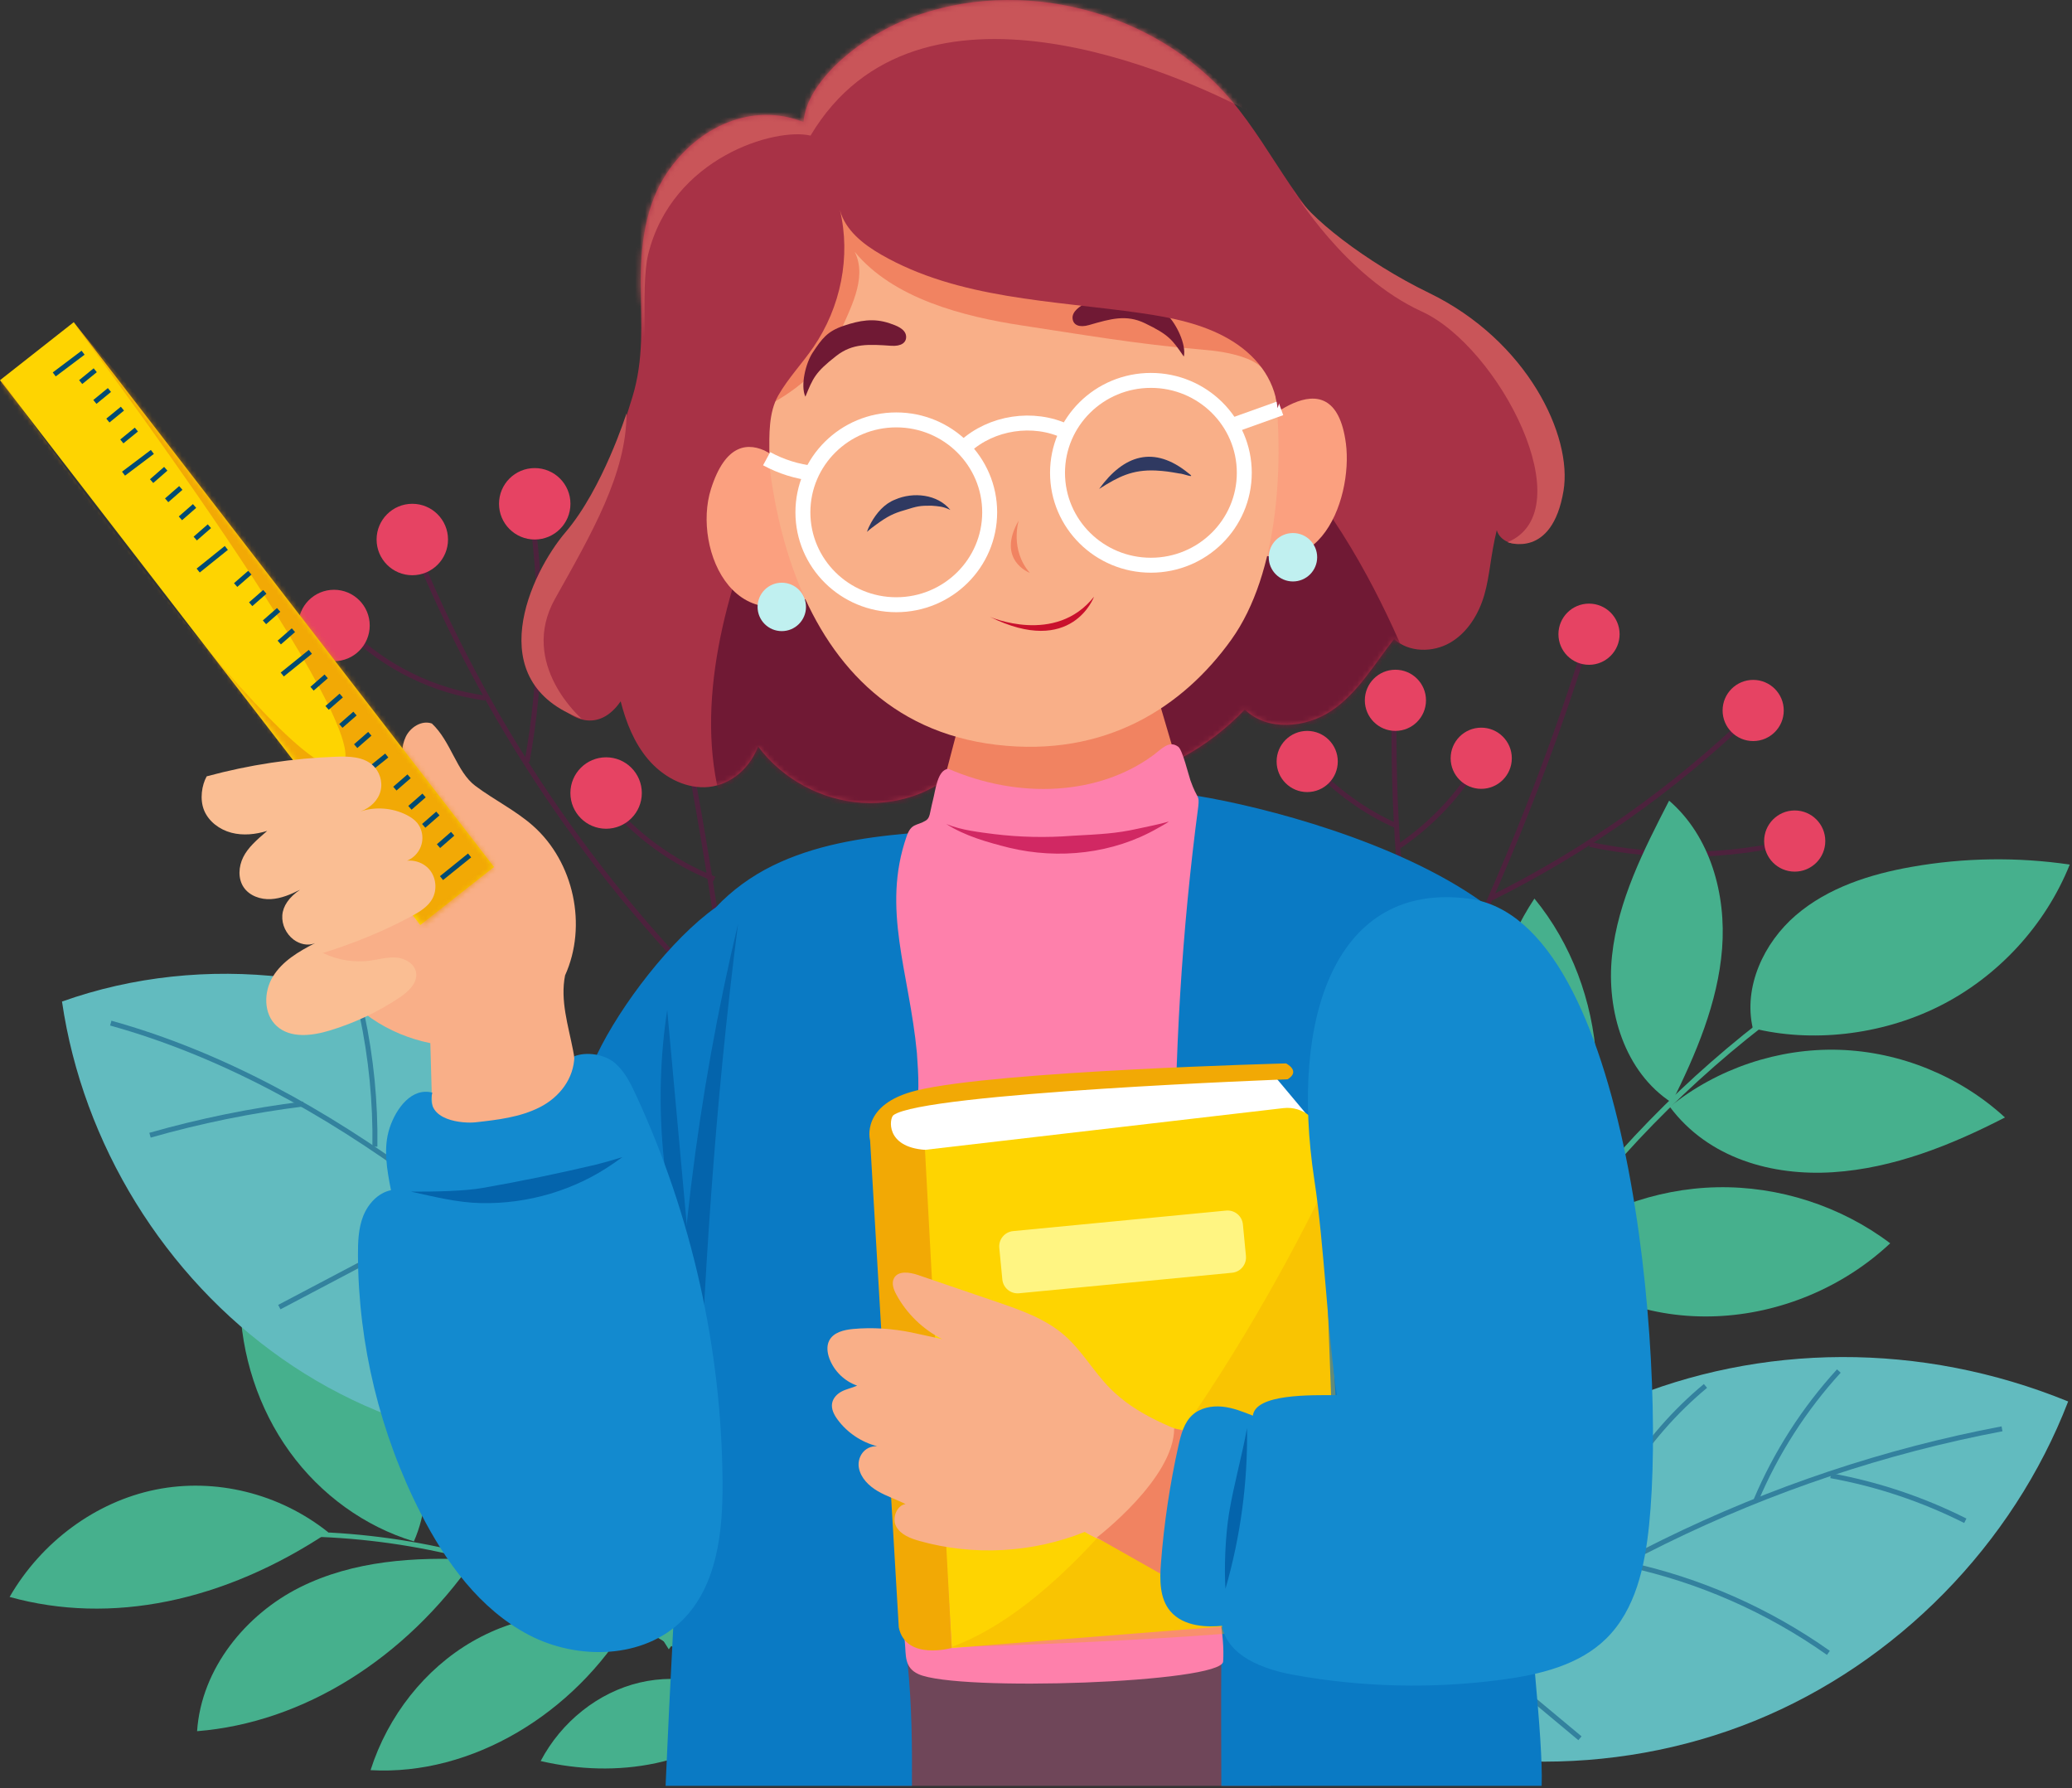
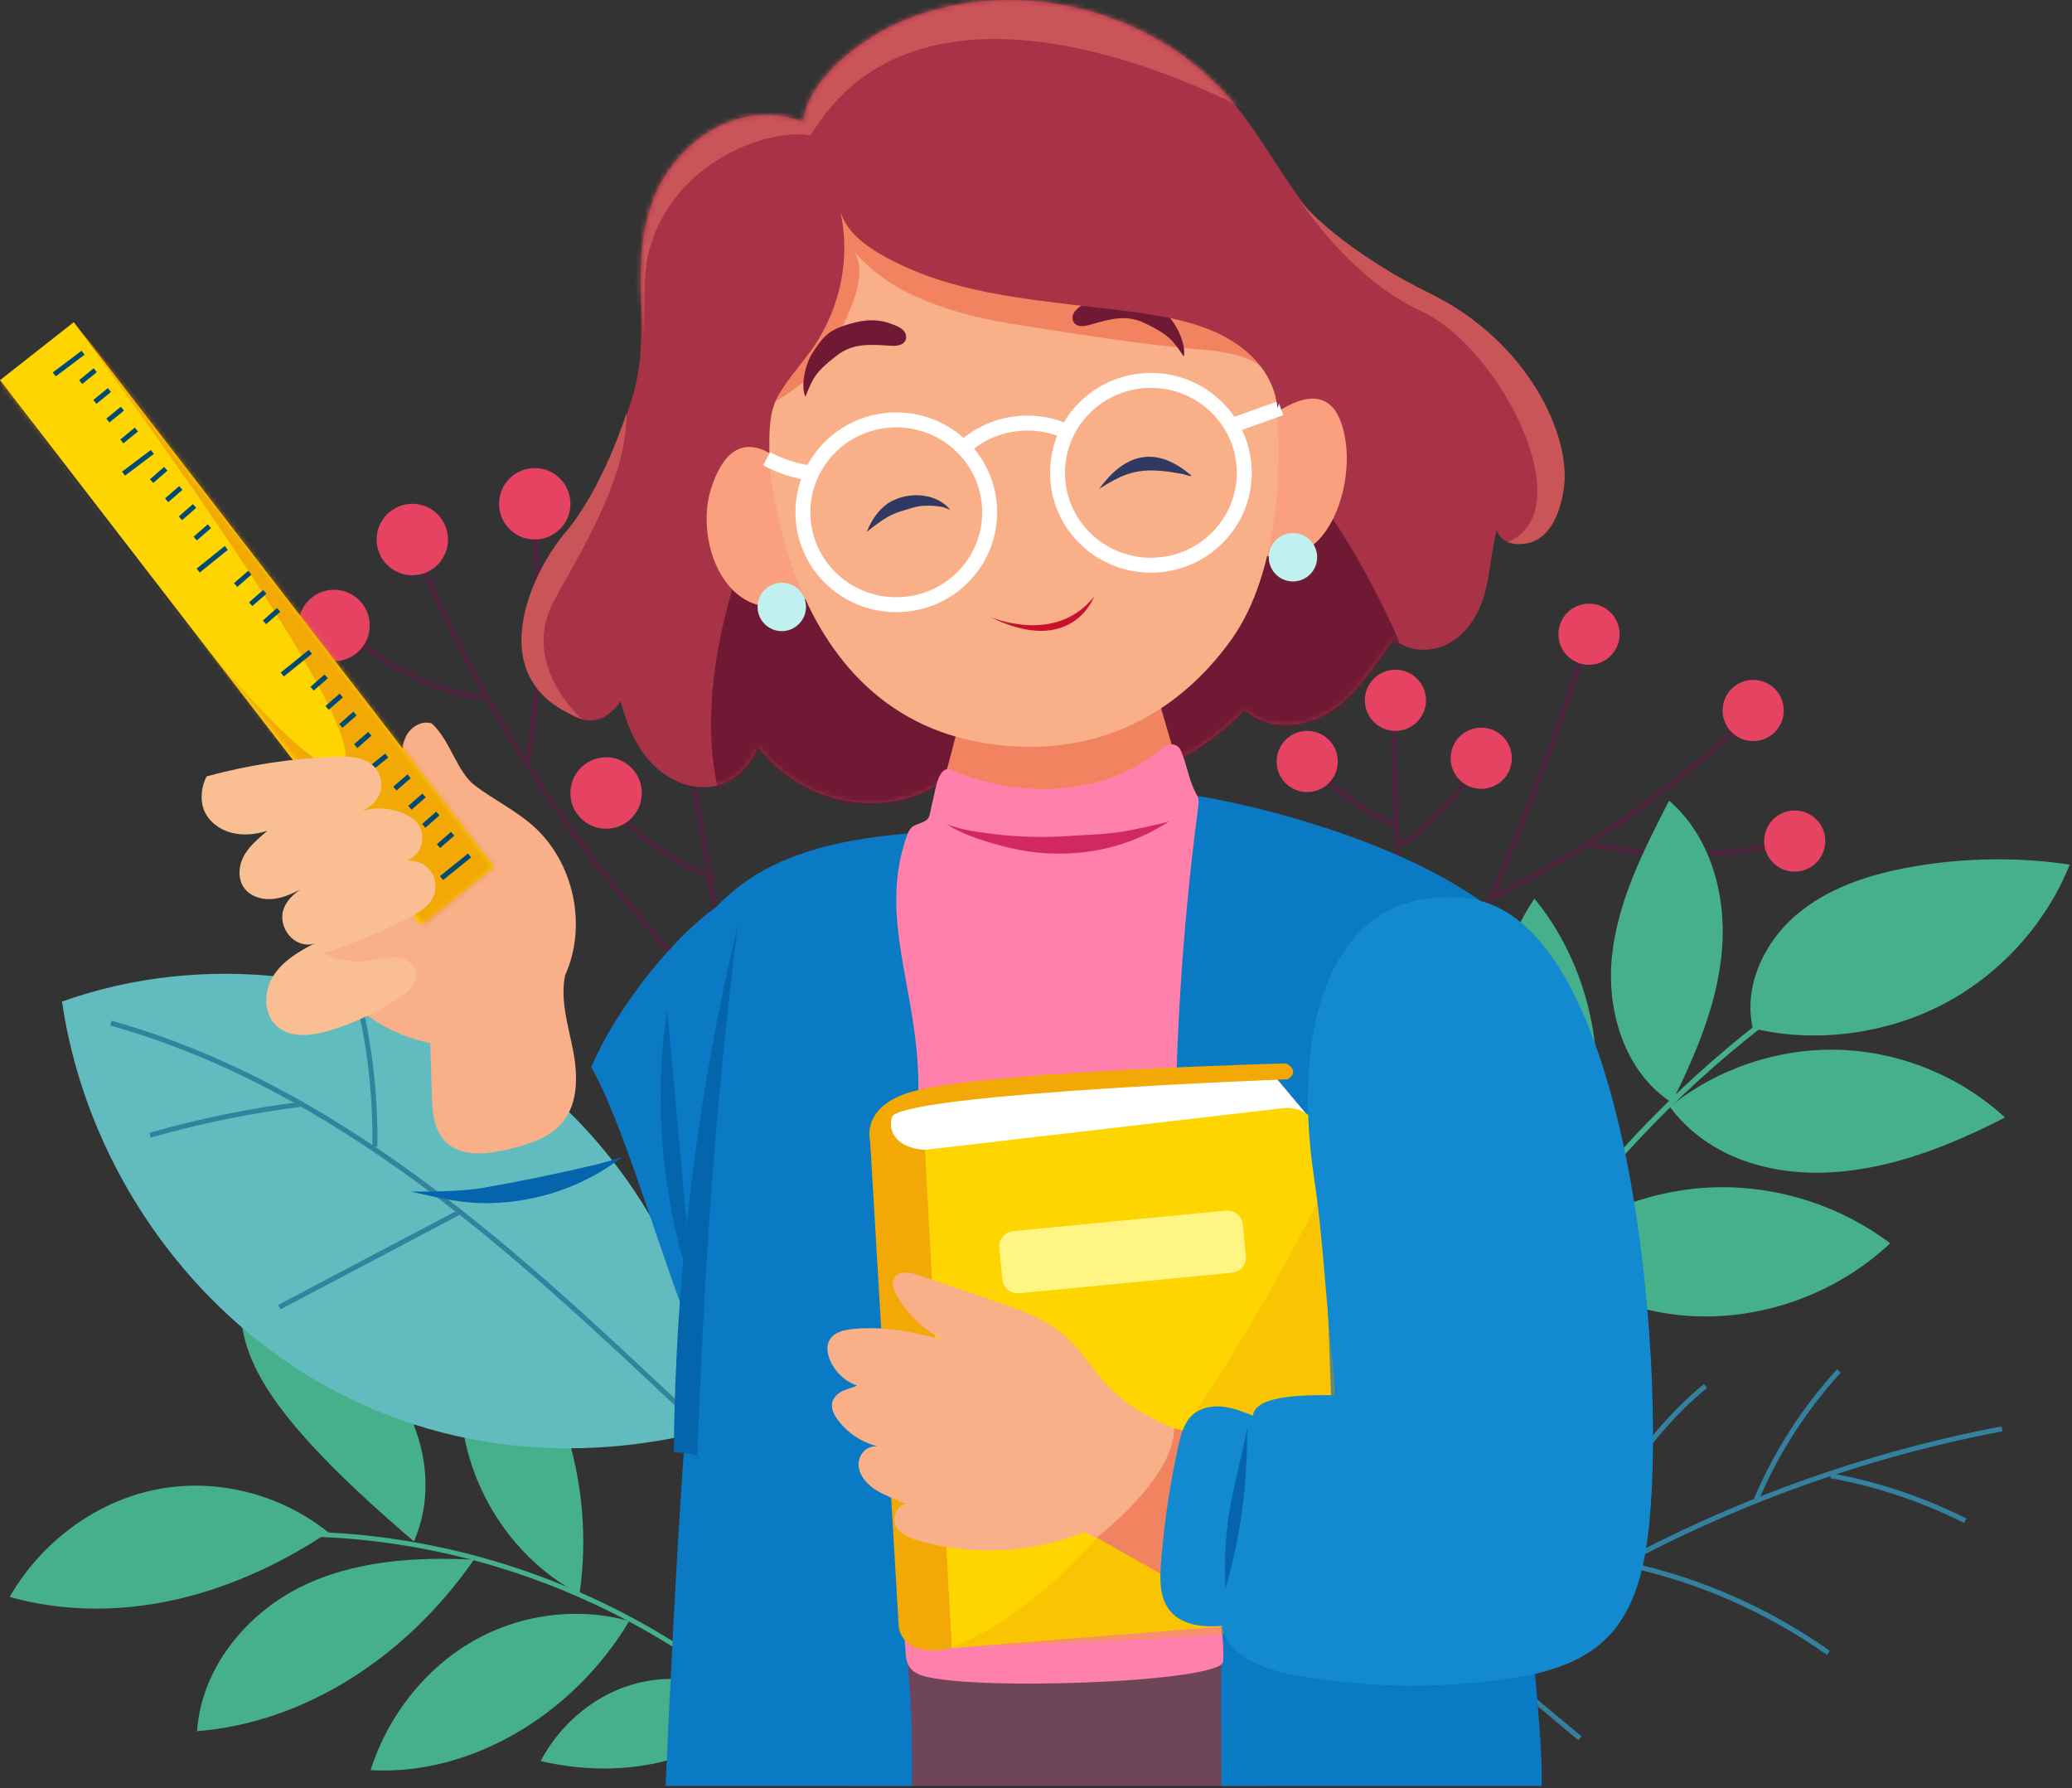
<svg xmlns="http://www.w3.org/2000/svg" width="416" height="359" viewBox="0 0 416 359" fill="none">
  <rect x="0" y="0" width="416" height="359" fill="#333333" stroke="none" />
  <path d="M319.029 127.312C310.679 154.282 300.009 180.532 287.199 205.682" stroke="#4D223D" stroke-miterlimit="10" />
  <path d="M299.439 180.282C318.419 170.822 335.949 158.462 351.239 143.772" stroke="#4D223D" stroke-miterlimit="10" />
  <path d="M319.199 169.512C332.729 172.382 346.899 172.142 360.329 168.832" stroke="#4D223D" stroke-miterlimit="10" />
  <path d="M319.03 133.452C322.421 133.452 325.17 130.703 325.17 127.312C325.17 123.921 322.421 121.172 319.03 121.172C315.639 121.172 312.89 123.921 312.89 127.312C312.89 130.703 315.639 133.452 319.03 133.452Z" fill="#E64363" />
  <path d="M351.99 148.762C355.381 148.762 358.13 146.013 358.13 142.622C358.13 139.231 355.381 136.482 351.99 136.482C348.599 136.482 345.85 139.231 345.85 142.622C345.85 146.013 348.599 148.762 351.99 148.762Z" fill="#E64363" />
  <path d="M360.329 174.972C363.72 174.972 366.469 172.223 366.469 168.832C366.469 165.441 363.72 162.692 360.329 162.692C356.938 162.692 354.189 165.441 354.189 168.832C354.189 172.223 356.938 174.972 360.329 174.972Z" fill="#E64363" />
  <path d="M279.949 140.592C279.499 161.862 281.119 183.182 284.769 204.142" stroke="#4D223D" stroke-miterlimit="10" />
  <path d="M296.949 152.822C292.959 159.572 287.459 165.422 280.979 169.812" stroke="#4D223D" stroke-miterlimit="10" />
  <path d="M280.38 165.782C274.16 163.062 268.34 158.882 263.3 153.512" stroke="#4D223D" stroke-miterlimit="10" />
  <path d="M297.39 158.352C300.781 158.352 303.53 155.603 303.53 152.212C303.53 148.821 300.781 146.072 297.39 146.072C293.999 146.072 291.25 148.821 291.25 152.212C291.25 155.603 293.999 158.352 297.39 158.352Z" fill="#E64363" />
  <path d="M280.16 146.722C283.551 146.722 286.3 143.973 286.3 140.582C286.3 137.191 283.551 134.442 280.16 134.442C276.768 134.442 274.02 137.191 274.02 140.582C274.02 143.973 276.768 146.722 280.16 146.722Z" fill="#E64363" />
  <path d="M262.45 159.002C265.841 159.002 268.59 156.253 268.59 152.862C268.59 149.471 265.841 146.722 262.45 146.722C259.059 146.722 256.31 149.471 256.31 152.862C256.31 156.253 259.059 159.002 262.45 159.002Z" fill="#E64363" />
  <path d="M84.08 111.842C99 147.672 121.65 180.252 150.03 206.732" stroke="#4D223D" stroke-miterlimit="10" />
  <path d="M132.4 123.352C138.22 149.472 142.87 175.862 146.31 202.402" stroke="#4D223D" stroke-miterlimit="10" />
  <path d="M121.65 160.462C127.38 167.532 134.96 173.092 143.43 176.442" stroke="#4D223D" stroke-miterlimit="10" />
  <path d="M106.77 103.572C109.08 119.912 108.77 136.622 105.83 152.862" stroke="#4D223D" stroke-miterlimit="10" />
  <path d="M97.41 140.122C87.11 138.762 77.3 133.952 69.92 126.632" stroke="#4D223D" stroke-miterlimit="10" />
  <path d="M82.779 115.472C86.739 115.472 89.949 112.262 89.949 108.302C89.949 104.342 86.739 101.132 82.779 101.132C78.82 101.132 75.609 104.342 75.609 108.302C75.609 112.262 78.82 115.472 82.779 115.472Z" fill="#E64363" />
  <path d="M107.359 108.302C111.319 108.302 114.529 105.092 114.529 101.132C114.529 97.172 111.319 93.962 107.359 93.962C103.4 93.962 100.189 97.172 100.189 101.132C100.189 105.092 103.4 108.302 107.359 108.302Z" fill="#E64363" />
  <path d="M67.06 132.732C71.019 132.732 74.23 129.522 74.23 125.562C74.23 121.602 71.019 118.392 67.06 118.392C63.1 118.392 59.89 121.602 59.89 125.562C59.89 129.522 63.1 132.732 67.06 132.732Z" fill="#E64363" />
  <path d="M121.69 166.362C125.649 166.362 128.86 163.152 128.86 159.192C128.86 155.232 125.649 152.022 121.69 152.022C117.73 152.022 114.52 155.232 114.52 159.192C114.52 163.152 117.73 166.362 121.69 166.362Z" fill="#E64363" />
  <path d="M286.05 296.432L285.04 296.032C301.75 253.642 332.23 217.012 370.88 192.872L371.46 193.792C333.01 217.812 302.68 254.262 286.05 296.432Z" fill="#46B08D" />
  <path d="M351.91 206.402C349.99 198.112 354.11 189.262 360.56 183.722C367.02 178.182 375.45 175.482 383.83 174.012C394.29 172.162 405.04 172.012 415.55 173.552C410.63 185.802 401.09 196.132 389.28 202.022C377.47 207.912 363.48 209.302 351.91 206.402Z" fill="#46B08D" />
  <path d="M335.25 222.182C344.75 214.492 357.07 210.352 369.29 210.742C381.51 211.132 393.54 216.042 402.54 224.322C391.73 229.892 380.16 234.522 368.02 235.312C355.88 236.092 343.03 232.592 335.25 222.182Z" fill="#46B08D" />
  <path d="M310.41 251.012C320.01 243.132 332.29 238.592 344.71 238.332C357.13 238.072 369.59 242.102 379.5 249.582C370.11 258.392 357.5 263.682 344.64 264.222C331.78 264.762 318.77 260.542 310.41 251.012Z" fill="#46B08D" />
  <path d="M335.64 221.342C340.5 211.572 344.9 201.302 345.75 190.422C346.6 179.542 343.38 167.842 335.11 160.722C330.02 170.612 324.83 180.792 323.65 191.852C322.47 202.902 326.17 215.202 335.64 221.342Z" fill="#46B08D" />
  <path d="M312.46 246.332C324.85 226.342 323 198.552 308.07 180.382C295.78 198.862 295.21 224.462 312.46 246.332Z" fill="#46B08D" />
-   <path d="M263.55 343.322C275.28 315.702 298.08 292.962 325.73 281.312C353.38 269.662 385.58 269.232 415.23 281.332C404.15 310.082 380.8 333.872 352.25 345.462C323.71 357.052 290.38 356.292 263.55 343.322Z" fill="#62BBBF" />
  <path d="M401.95 286.822C354.97 295.712 310.51 317.522 274.74 349.232" stroke="#33819E" stroke-miterlimit="10" />
  <path d="M369.19 275.222C362.22 282.842 356.57 291.662 352.55 301.172" stroke="#33819E" stroke-miterlimit="10" />
  <path d="M342.41 278.212C330.07 288.462 321.09 302.692 317.16 318.242" stroke="#33819E" stroke-miterlimit="10" />
  <path d="M394.581 305.282C386.071 300.992 376.941 297.932 367.561 296.232" stroke="#33819E" stroke-miterlimit="10" />
  <path d="M367.091 331.802C355.011 323.252 341.191 317.162 326.721 314.042" stroke="#33819E" stroke-miterlimit="10" />
  <path d="M317.211 348.942C310.331 343.202 303.451 337.462 296.561 331.722" stroke="#33819E" stroke-miterlimit="10" />
  <path d="M153.99 344.732C121.22 315.772 76.61 302.992 34.65 310.552L34.5 309.592C76.72 301.992 121.61 314.842 154.58 343.982L153.99 344.732Z" fill="#46B08D" />
  <path d="M65.91 307.602C56.14 299.792 43.24 296.602 31.24 299.032C19.24 301.462 8.33 309.482 1.93 320.572C22.28 326.232 44.94 321.552 65.91 307.602Z" fill="#46B08D" />
-   <path d="M83.1 309.422C73.27 306.462 64.37 300.052 58.14 291.412C51.9 282.782 48.36 271.972 48.18 261.072C59.42 261.422 70.43 267.152 77.59 276.412C84.76 285.662 87.97 298.272 83.1 309.422Z" fill="#46B08D" />
+   <path d="M83.1 309.422C51.9 282.782 48.36 271.972 48.18 261.072C59.42 261.422 70.43 267.152 77.59 276.412C84.76 285.662 87.97 298.272 83.1 309.422Z" fill="#46B08D" />
  <path d="M95.159 313.082C83.269 312.502 70.979 313.262 60.209 318.642C49.439 324.032 40.429 334.862 39.569 347.522C60.989 345.802 81.389 332.902 95.159 313.082Z" fill="#46B08D" />
  <path d="M116.35 319.982C106.34 314.772 98.39 305.242 94.69 294.032C90.99 282.822 91.6 270.082 96.34 259.332C111.81 273.802 119.68 296.962 116.35 319.982Z" fill="#46B08D" />
  <path d="M126.329 325.402C115.849 322.522 104.379 324.012 94.859 329.502C85.339 334.992 77.879 344.412 74.399 355.342C94.799 356.512 115.329 343.922 126.329 325.402Z" fill="#46B08D" />
  <path d="M152.66 343.092C145.76 337.792 136.72 335.802 128.42 337.762C120.12 339.722 112.71 345.602 108.55 353.512C123.81 357.062 140.25 354.572 152.66 343.092Z" fill="#46B08D" />
-   <path d="M134.27 331.082C123.01 313.952 121.41 290.142 130.26 271.472C135.94 279.952 140.16 289.672 141.69 299.972C143.22 310.262 141.95 321.152 134.27 331.082Z" fill="#46B08D" />
  <path d="M144.049 286.612C141.759 256.462 124.759 227.772 99.409 211.282C74.059 194.792 40.929 190.902 12.449 201.052C16.619 229.642 33.029 256.232 56.699 272.792C80.369 289.352 110.979 295.632 144.049 286.612Z" fill="#62BBBF" />
  <path d="M137.129 282.982C120.119 266.982 103.059 250.942 84.249 237.112C65.439 223.282 44.729 211.642 22.239 205.382" stroke="#33829E" stroke-miterlimit="10" />
  <path d="M30.119 227.882C40.199 225.012 50.509 222.912 60.909 221.612" stroke="#33829E" stroke-miterlimit="10" />
  <path d="M56.079 262.392C68.059 256.082 80.029 249.762 92.009 243.452" stroke="#33829E" stroke-miterlimit="10" />
  <path d="M72.659 203.612C74.519 212.332 75.399 221.262 75.269 230.182" stroke="#33829E" stroke-miterlimit="10" />
  <path d="M183.09 358.492H245.21H255.08V335.072V327.152V325.752V320.292H244.14H233.4H208.22H190.52H190.45H181.09H180.07H170.62V358.492H183.09Z" fill="#6F4659" />
  <path d="M161.33 24.502C150.98 20.402 140.08 25.462 133.9 34.712C129.55 41.212 128.56 49.392 128.65 57.212C128.74 65.032 129.26 72.152 126.99 79.632C117.28 111.682 111.25 102.512 108.75 125.312C108.24 130.462 108.6 135.962 111.44 140.282C114.28 144.602 120.2 147.192 124.61 140.782C125.69 144.992 127.33 149.162 130.16 152.472C132.99 155.782 137.15 158.142 141.5 158.032C145.85 157.922 150.2 154.972 152.21 149.862C157.09 156.392 164.91 160.632 173.04 161.152C181.17 161.672 189.47 158.462 193.78 152.432C202.76 157.092 213.28 158.722 223.24 156.982C233.2 155.242 242.55 150.152 249.92 142.432C254.45 146.862 262.23 146.162 267.46 142.582C272.69 139.002 275.96 133.272 279.89 128.282C282.86 131.002 287.67 131.032 291.15 129.012C294.63 126.992 296.89 123.292 298.01 119.422C299.13 115.552 299.26 111.482 300.51 106.432C301.14 108.642 303.96 109.702 306.13 108.942C308.3 108.182 309.76 106.062 310.34 103.842C310.92 101.622 310.77 99.282 309.77 96.822C304.52 64.302 282.84 58.542 273 52.112C261.44 44.562 256.08 30.612 247.16 20.072C231.86 2.022 204.75 -4.898 182.68 3.622C172.04 7.732 161.88 16.592 161.33 24.502Z" fill="#A83246" />
  <mask id="mask0_157_1311" style="mask-type:luminance" maskUnits="userSpaceOnUse" x="108" y="0" width="203" height="162">
    <path d="M161.33 24.502C150.98 20.402 140.08 25.462 133.9 34.712C129.55 41.212 128.56 49.392 128.65 57.212C128.74 65.032 132.69 74.522 129.55 81.682C120.85 101.502 109.58 104.132 108.75 125.322C108.24 130.472 108.6 135.972 111.44 140.292C114.28 144.612 120.2 147.202 124.61 140.792C125.69 145.002 127.33 149.172 130.16 152.482C132.99 155.792 137.15 158.152 141.5 158.042C145.85 157.932 150.2 154.982 152.21 149.872C157.09 156.402 164.91 160.642 173.04 161.162C181.17 161.682 189.47 158.472 193.78 152.442C202.76 157.102 213.28 158.732 223.24 156.992C233.2 155.252 242.55 150.162 249.92 142.442C254.45 146.872 262.23 146.172 267.46 142.592C272.69 139.012 275.96 133.282 279.89 128.292C282.86 131.012 287.67 131.042 291.15 129.022C294.63 127.002 296.89 123.302 298.01 119.432C299.13 115.562 299.26 111.492 300.51 106.442C301.14 108.652 303.96 109.712 306.13 108.952C308.3 108.192 309.76 106.072 310.34 103.852C310.92 101.632 310.77 99.292 309.77 96.832C307.38 84.452 304.34 70.972 294.39 63.242C288.03 58.302 279.74 56.522 273 52.122C261.44 44.572 256.08 30.622 247.16 20.082C231.86 2.032 204.75 -4.888 182.68 3.632C172.04 7.732 161.88 16.592 161.33 24.502Z" fill="white" />
  </mask>
  <g mask="url(#mask0_157_1311)">
    <path d="M171.37 67.392C171.37 67.392 133.6 121.672 144.86 161.222C144.86 161.222 240.69 183.272 262.81 166.112C284.93 148.952 287.81 146.932 287.81 146.932C287.81 146.932 273.75 99.472 245.1 80.602C216.69 61.902 171.37 67.392 171.37 67.392Z" fill="#701934" />
    <path d="M128.51 81.062C130.41 74.302 128.46 57.862 130.14 51.052C134.94 31.562 155.69 25.552 162.73 27.222C184.21 -8.748 236.8 14.912 251.11 22.522C241.09 11.432 219.67 -3.908 204.73 -4.048C189.79 -4.188 174.9 2.192 164.69 13.092C162.78 15.132 160.97 17.362 158.52 18.692C154.95 20.622 150.65 20.332 146.68 21.152C138.42 22.862 131.81 29.512 128.32 37.182C124.83 44.852 124.02 53.472 123.95 61.912C123.85 70.342 124.44 78.812 128.51 81.062Z" fill="#C95559" />
  </g>
  <path d="M259.641 38.172C259.641 38.172 269.911 55.422 285.451 62.532C300.991 69.642 317.921 102.452 302.691 108.842C302.691 108.842 311.611 112.282 313.911 98.522C315.751 87.542 306.691 68.382 286.871 58.782C274.331 52.702 262.231 43.282 259.641 38.172Z" fill="#C95559" />
  <path d="M125.79 82.952C125.79 82.952 121.05 98.042 113.54 106.842C106.53 115.062 96.29 136.862 116.79 144.292C116.79 144.292 104.07 133.312 111.44 120.192C118.8 107.062 125.79 95.062 125.79 82.952Z" fill="#C95559" />
  <path d="M193.56 141.342L186.5 168.262C186.5 168.262 207.56 198.282 239.51 163.932L230.97 134.942C230.97 134.952 204.35 144.312 193.56 141.342Z" fill="#F18361" />
  <path d="M161.17 97.152C161.17 97.152 148.59 79.782 142.75 98.142C138.87 110.342 147.95 131.332 167.09 117.032C167.09 117.032 163.13 115.252 161.6 106.582C160.3 99.212 161.17 97.152 161.17 97.152Z" fill="#FBA07F" />
  <path d="M156.961 126.692C159.645 126.692 161.821 124.516 161.821 121.832C161.821 119.148 159.645 116.972 156.961 116.972C154.276 116.972 152.101 119.148 152.101 121.832C152.101 124.516 154.276 126.692 156.961 126.692Z" fill="#C0F0F0" />
  <path d="M251.03 87.172C251.03 87.172 267.72 69.912 270.22 89.022C271.7 100.352 264.25 121.352 245.11 107.052C245.11 107.052 249.07 105.272 250.6 96.602C251.9 89.232 251.03 87.172 251.03 87.172Z" fill="#FBA07F" />
  <path d="M259.59 116.722C262.275 116.722 264.45 114.546 264.45 111.862C264.45 109.178 262.275 107.002 259.59 107.002C256.906 107.002 254.73 109.178 254.73 111.862C254.73 114.546 256.906 116.722 259.59 116.722Z" fill="#C0F0F0" />
  <path d="M154.47 65.862C151.03 91.732 156.64 144.382 200.06 149.512C222.08 152.112 237.61 141.822 247.22 128.402C256.83 114.982 257.91 92.472 255.78 76.112C254.81 68.682 255.83 69.952 251.67 63.722C246.04 55.292 237.06 49.752 228.13 44.942C218.7 39.862 208.87 35.252 198.36 33.192C187.85 31.132 176.52 31.802 167.07 36.842C157.62 41.882 156.46 50.882 154.47 65.862Z" fill="#F9AF88" />
  <path d="M152.74 82.122C159.22 79.002 165.74 73.932 168.43 67.262C170.39 62.402 174.32 55.992 171.6 50.552C179.32 59.912 193.3 63.532 205.3 65.352C217.3 67.172 228.62 69.122 240.71 70.122C244.04 70.392 247.41 70.802 250.51 72.052C253.61 73.302 255.11 75.502 256.5 78.542C257.66 73.562 256.4 68.272 252.47 65.012C248.54 61.752 243.48 60.182 238.48 59.112C228.04 56.872 217.3 56.462 206.76 54.772C196.23 53.092 185.56 49.932 177.38 43.072C175.86 41.792 174.42 40.382 172.67 39.452C170.92 38.522 168.74 38.122 166.95 38.972C164.47 40.162 163.59 43.202 163.17 45.912C162.17 52.372 162.25 58.972 160.98 65.382C159.72 71.802 154.79 77.512 152.74 82.122Z" fill="#F18361" />
  <path d="M238.58 94.972C231.67 89.352 225.62 91.302 220.68 98.142C224.55 95.692 227.32 94.252 232.03 94.452C234 94.562 234.79 94.702 236.74 95.042C237.56 95.042 240.35 96.252 238.58 94.972Z" fill="#2F3961" />
  <path d="M179.729 100.282C177.559 101.112 175.979 102.982 174.869 104.962C174.549 105.542 174.269 106.142 174.069 106.772C174.679 106.202 175.349 105.712 176.029 105.222C178.149 103.682 179.379 103.042 181.649 102.402C184.219 101.602 184.619 101.502 186.999 101.512C188.389 101.622 189.339 101.642 190.809 102.372C188.239 99.192 183.339 98.702 179.729 100.282Z" fill="#2F3961" />
  <path d="M178.92 69.412C174.4 69.102 171.18 68.892 167.92 71.432C163.65 74.762 163.24 75.872 161.7 79.632C160.66 77.372 161.78 72.872 163.15 70.802C165.04 67.952 166.1 66.522 169.34 65.412C172.58 64.312 175.41 63.802 178.65 64.912C179.88 65.332 181.78 65.982 181.92 67.472C182.03 68.772 180.95 69.552 178.92 69.412Z" fill="#701934" />
  <path d="M218.679 65.242C223.029 63.982 226.129 63.092 229.859 64.882C234.739 67.232 235.369 68.222 237.679 71.582C238.209 69.152 236.169 64.992 234.389 63.262C231.939 60.872 230.599 59.702 227.199 59.312C223.799 58.922 220.919 59.032 217.999 60.792C216.879 61.472 215.159 62.502 215.349 63.992C215.509 65.282 216.729 65.812 218.679 65.242Z" fill="#701934" />
-   <path d="M204.529 104.482C204.529 104.482 202.689 110.322 206.769 115.002C206.769 115.002 199.949 112.482 204.529 104.482Z" fill="#F18361" />
  <path d="M198.739 123.822C198.739 123.822 211.909 129.582 219.649 119.782C219.649 119.792 215.229 131.992 198.739 123.822Z" fill="#C9102C" />
  <path d="M179.95 121.392C190.306 121.392 198.7 113.087 198.7 102.842C198.7 92.597 190.306 84.292 179.95 84.292C169.595 84.292 161.2 92.597 161.2 102.842C161.2 113.087 169.595 121.392 179.95 121.392Z" stroke="white" stroke-width="3" stroke-miterlimit="10" />
  <path d="M231.07 113.462C241.426 113.462 249.82 105.157 249.82 94.912C249.82 84.667 241.426 76.362 231.07 76.362C220.715 76.362 212.32 84.667 212.32 94.912C212.32 105.157 220.715 113.462 231.07 113.462Z" stroke="white" stroke-width="3" stroke-miterlimit="10" />
  <path d="M193.7 89.702C199.05 84.772 207.47 83.492 214.05 86.622" stroke="white" stroke-width="3" stroke-miterlimit="10" />
  <path d="M247.93 85.222C251 84.122 254.06 83.032 257.13 81.932" stroke="white" stroke-width="3" stroke-miterlimit="10" />
  <path d="M163.38 95.042C160.07 94.682 156.84 93.672 153.92 92.082" stroke="white" stroke-width="3" stroke-miterlimit="10" />
  <path d="M154.461 91.012C154.461 87.452 154.271 82.852 156.261 79.372C158.251 75.892 161.071 72.962 163.331 69.652C168.791 61.682 170.871 51.472 168.631 42.152C169.691 46.182 173.271 49.012 176.881 51.092C192.461 60.072 211.331 60.292 229.131 62.862C235.201 63.742 241.351 64.962 246.661 68.022C251.971 71.082 255.851 75.832 256.501 81.932C262.281 66.552 250.681 50.552 237.201 42.562C228.931 37.662 219.261 35.832 209.951 33.422C200.921 31.092 191.971 28.122 182.681 27.372C173.391 26.622 163.441 28.352 156.351 34.412C151.701 38.382 148.601 43.962 146.891 49.832C145.181 55.702 144.781 61.882 144.901 67.992C144.981 72.132 145.301 76.322 146.601 80.242C147.931 84.192 150.051 88.002 154.461 91.012Z" fill="#A83246" />
  <path d="M183.09 358.492C183.14 350.602 183.09 342.632 182.23 333.912C182.22 333.902 182.22 333.902 182.23 333.892C182.19 333.382 182.14 332.862 182.08 332.352C200.75 337.132 220.57 335.292 238.11 328.532L238.12 328.522C239.56 327.972 240.96 327.382 242.37 326.762L242.4 326.752C242.61 326.662 242.82 326.572 243.02 326.482C243.03 326.472 243.03 326.472 243.04 326.482C243.05 326.472 243.05 326.472 243.06 326.482C243.74 326.172 244.38 325.862 245.05 325.542H245.06C245.14 325.502 245.22 325.462 245.3 325.422C245.29 325.732 245.29 326.052 245.29 326.372C245.28 326.422 245.28 326.472 245.28 326.522C245.28 326.702 245.27 326.892 245.28 327.082C245.28 327.102 245.28 327.112 245.28 327.122C245.27 327.422 245.26 327.712 245.26 328.022C245.23 330.002 245.21 332.042 245.2 334.122C245.15 341.982 245.19 350.342 245.21 358.492H255.08H309.52C309.7 353.872 309.05 345.562 308.19 336.002C307.47 328.032 306.6 319.192 305.92 310.912C293.49 159.972 313.46 200.932 310.7 195.332C308.01 189.882 303.22 185.062 297.29 180.882L297.28 180.872C280.27 168.862 253.85 161.972 240.38 159.762H240.37C239.59 159.632 238.86 159.522 238.18 159.432C235.28 159.012 233.23 158.882 232.35 159.022C226.99 159.862 229.26 163.102 228.44 166.352C228.23 167.172 227.83 167.992 227.06 168.782C226.7 169.142 226.27 169.502 225.74 169.842C213.95 177.482 197.53 177.142 186.72 167.432C186.55 167.292 186.39 167.142 186.22 166.982C184.9 167.082 183.57 167.192 182.25 167.312C172.88 168.152 163.5 169.662 155.1 173.792C150.9 175.852 146.96 178.692 143.74 182.122C134.86 188.402 124.6 201.732 119.83 211.742C119.41 212.602 119.04 213.442 118.72 214.242C124.51 224.452 130.56 245.142 136.5 261.292C136.49 261.312 136.49 261.322 136.5 261.332C137.35 263.642 138.2 265.862 139.04 267.942C138.76 272.012 138.44 276.092 138.12 280.152C137.83 283.882 137.54 287.732 137.27 291.662C136.48 302.982 135.78 314.982 135.16 326.872C134.58 337.712 134.07 348.452 133.63 358.492H170.62H183.09Z" fill="#0A7AC4" />
  <path d="M139.97 292.912C141.27 257.672 143.42 222.472 148.18 185.452C139.91 220.162 135.58 255.802 135.28 291.482C138.13 291.722 140.98 291.972 139.97 292.912Z" fill="#0464AC" />
  <path d="M133.96 202.752C135.67 221.542 137.38 240.332 139.09 259.122C132.81 240.862 131.15 221.042 133.96 202.752Z" fill="#0464AC" />
  <path d="M190.41 154.332C188.23 154.512 187.85 158.492 187.31 160.612C186.62 163.342 186.77 164.172 185.85 164.732C184.02 165.832 182.96 165.212 182.03 167.872C176.94 182.482 182.56 195.142 184.09 211.382C184.41 215.922 184.72 220.462 183.6 224.172C182.77 254.992 181.95 285.822 181.12 316.642C180.97 322.072 181.3 326.162 181.67 329.692C181.93 332.242 181.49 334.742 184.41 336.072C192.26 339.642 245.29 337.822 245.57 333.542C245.93 328.192 244.38 321.842 242.89 313.732C234 265.472 234.09 210.882 240.57 161.972C240.85 159.432 240.42 160.652 239 156.632C238.64 155.632 237.42 150.532 236.56 149.902C234.68 148.532 233.28 150.332 231.4 151.702C220.55 159.612 204.66 160.502 190.41 154.332Z" fill="#FE80AB" />
  <path d="M228.41 166.362C224.08 167.342 220.76 167.472 215.31 167.772C210.05 168.182 204.78 168.072 199.55 167.432C196.88 167.072 193.08 166.702 189.99 165.412C193.81 167.852 198.28 169.082 202.64 170.182C212.59 172.562 223.48 171.392 232.4 166.272C233.09 165.882 234.35 165.212 234.67 164.922C232.6 165.502 230.5 165.912 228.41 166.362Z" fill="#D12863" />
  <path d="M86.71 145.242C84.689 144.522 82.4 145.962 81.469 147.892C80.54 149.822 80.629 152.072 80.84 154.212C81.049 156.342 81.359 158.532 80.79 160.602C79.389 165.762 73.499 168.002 69.59 171.652C63.38 177.452 62.419 187.612 66.29 195.172C70.159 202.732 78.079 207.722 86.4 209.402C86.49 212.762 86.59 216.122 86.68 219.482C86.779 222.962 87.029 226.802 89.499 229.242C92.659 232.362 97.82 231.722 102.14 230.682C106.12 229.732 110.32 228.462 112.93 225.302C116.15 221.412 116.01 215.762 115.05 210.812C114.09 205.852 112.45 200.852 113.45 195.802C117.97 185.812 115.22 173.032 107.01 165.772C103.49 162.662 99.189 160.572 95.43 157.752C91.669 154.932 90.54 148.812 86.71 145.242Z" fill="#F9AF88" />
  <path d="M84.38 185.692L0 76.322L14.81 64.672L99.18 174.042L84.38 185.692Z" fill="#FED401" />
  <g opacity="0.671">
    <mask id="mask1_157_1311" style="mask-type:luminance" maskUnits="userSpaceOnUse" x="0" y="64" width="100" height="122">
      <path d="M84.98 185.692L0.02 76.332L14.819 64.672L99.18 174.042L84.98 185.692Z" fill="white" />
    </mask>
    <g mask="url(#mask1_157_1311)">
      <path d="M0.349 76.392C0.349 76.392 58.58 158.452 68.35 153.832C78.12 149.222 14.7 64.722 14.7 64.722C14.7 64.722 108.319 171.772 105.879 181.662C103.439 191.552 81.73 196.372 81.73 196.372C81.73 196.372 -3.611 89.762 0.349 76.392Z" fill="#EB9307" />
    </g>
  </g>
  <path d="M10.89 75.162L16.68 70.802" stroke="#014B73" stroke-miterlimit="10" />
  <path d="M24.8 95.082L30.59 90.722" stroke="#014B73" stroke-miterlimit="10" />
  <path d="M16.199 76.702L19.119 74.322" stroke="#014B73" stroke-miterlimit="10" />
  <path d="M19.05 80.682L21.97 78.292" stroke="#014B73" stroke-miterlimit="10" />
  <path d="M21.659 84.422L24.579 82.032" stroke="#014B73" stroke-miterlimit="10" />
  <path d="M24.46 88.612L27.38 86.232" stroke="#014B73" stroke-miterlimit="10" />
  <path d="M39.79 114.532L45.44 109.992" stroke="#014B73" stroke-miterlimit="10" />
  <path d="M30.44 96.582L33.28 94.102" stroke="#014B73" stroke-miterlimit="10" />
  <path d="M33.46 100.432L36.3 97.952" stroke="#014B73" stroke-miterlimit="10" />
  <path d="M36.221 104.052L39.061 101.572" stroke="#014B73" stroke-miterlimit="10" />
  <path d="M39.2 108.112L42.04 105.632" stroke="#014B73" stroke-miterlimit="10" />
  <path d="M56.67 135.402L62.31 130.852" stroke="#014B73" stroke-miterlimit="10" />
  <path d="M47.31 117.442L50.16 114.962" stroke="#014B73" stroke-miterlimit="10" />
  <path d="M50.329 121.292L53.169 118.812" stroke="#014B73" stroke-miterlimit="10" />
  <path d="M53.1 124.922L55.94 122.432" stroke="#014B73" stroke-miterlimit="10" />
-   <path d="M56.069 128.982L58.909 126.502" stroke="#014B73" stroke-miterlimit="10" />
  <path d="M72 156.202L77.65 151.662" stroke="#014B73" stroke-miterlimit="10" />
  <path d="M62.65 138.252L65.49 135.772" stroke="#014B73" stroke-miterlimit="10" />
  <path d="M65.67 142.102L68.51 139.622" stroke="#014B73" stroke-miterlimit="10" />
  <path d="M68.431 145.722L71.271 143.242" stroke="#014B73" stroke-miterlimit="10" />
  <path d="M71.41 149.782L74.25 147.302" stroke="#014B73" stroke-miterlimit="10" />
  <path d="M88.641 176.272L94.281 171.722" stroke="#014B73" stroke-miterlimit="10" />
  <path d="M79.28 158.312L82.13 155.832" stroke="#014B73" stroke-miterlimit="10" />
  <path d="M82.3 162.162L85.14 159.682" stroke="#014B73" stroke-miterlimit="10" />
  <path d="M85.07 165.782L87.91 163.302" stroke="#014B73" stroke-miterlimit="10" />
  <path d="M88.04 169.852L90.88 167.372" stroke="#014B73" stroke-miterlimit="10" />
  <path d="M41.5 155.842C50.01 153.532 58.78 152.202 67.6 151.902C70.11 151.812 72.87 151.902 74.77 153.552C76.21 154.812 76.87 156.892 76.41 158.752C75.96 160.612 74.41 162.152 72.39 162.882C75.41 161.892 78.82 162.162 81.65 163.602C82.43 164.002 83.19 164.502 83.75 165.172C84.55 166.142 84.91 167.452 84.78 168.712C84.55 170.932 82.75 172.892 80.38 173.092C82.36 172.312 84.79 172.912 86.18 174.512C87.57 176.112 87.82 178.612 86.78 180.462C85.89 182.042 84.25 183.032 82.65 183.902C76.97 186.982 70.93 189.402 64.83 191.302C67.77 192.732 71.13 193.272 74.37 192.832C76.1 192.592 77.83 192.082 79.57 192.222C81.31 192.362 83.16 193.402 83.52 195.112C83.96 197.232 82.02 199.042 80.22 200.252C75.92 203.122 71.2 205.352 66.25 206.852C62.67 207.942 58.35 208.492 55.57 205.982C52.88 203.562 52.91 199.102 54.8 196.022C56.69 192.942 59.97 191.002 63.25 189.322C61.85 189.942 60.16 189.532 58.94 188.612C57.45 187.482 56.55 185.602 56.68 183.742C56.81 181.882 58.01 180.122 60.23 178.612C58.39 179.542 56.43 180.382 54.37 180.492C52.31 180.602 50.09 179.832 48.93 178.122C47.74 176.362 47.89 173.952 48.84 172.052C49.79 170.152 51.43 168.702 53.65 166.792C51.32 167.512 48.8 167.782 46.45 167.162C44.09 166.542 41.93 164.942 40.99 162.702C40.05 160.432 40.53 157.562 41.5 155.842Z" fill="#FABE93" />
-   <path d="M86.8 219.342C82.72 218.242 79.54 222.422 78.22 226.442C76.9 230.462 77.69 234.832 78.5 238.922C75.9 239.452 73.89 241.662 72.92 244.122C71.95 246.582 71.86 249.302 71.87 251.952C71.94 269.872 76.29 287.772 84.45 303.732C89.49 313.592 96.34 323.052 106.16 328.192C115.98 333.332 129.24 333.042 137.06 325.192C144.03 318.192 145.14 307.362 145.07 297.482C144.88 270.732 138.9 244.032 127.66 219.752C126.56 217.372 125.35 214.942 123.33 213.292C121.31 211.642 117.77 211.072 115.32 212.032C115.24 216.482 112.36 220.242 108.39 222.262C104.42 224.282 99.89 224.802 95.47 225.292C93.13 225.562 85.34 225.052 86.8 219.342Z" fill="#138ACF" />
  <path d="M119.85 233.742C112.28 235.522 104.65 237.122 96.99 238.452C93.48 239.102 87.28 239.232 82.5 239.212C87.15 240.212 91.8 241.422 96.59 241.512C106.01 241.712 115.48 238.912 123.22 233.512C123.81 233.112 124.39 232.692 124.97 232.272C123.28 232.802 121.57 233.292 119.85 233.742Z" fill="#0464AC" />
  <path d="M255.57 215.632L262.99 224.482L195.42 234.812C195.42 234.812 181.68 236.292 179.52 231.592C177.35 226.892 174.51 223.362 181.69 220.452C188.87 217.552 255.57 215.632 255.57 215.632Z" fill="white" />
  <path d="M184.931 230.912L191.101 330.822L261.231 325.262C265.511 324.922 268.761 321.272 268.601 316.982L265.361 229.022C265.211 225.012 261.681 221.982 257.691 222.442L184.931 230.912Z" fill="#FED401" />
  <path opacity="0.369" d="M265.69 238.822C265.69 238.822 228.87 316.962 190.91 330.672C190.91 330.672 255.17 328.962 270.77 324.802L265.69 238.822Z" fill="#F2A905" />
  <path d="M201.24 256.832L200.63 250.502C200.47 248.802 201.71 247.292 203.41 247.132L246.17 243.012C247.87 242.852 249.38 244.092 249.54 245.792L250.15 252.122C250.31 253.822 249.07 255.332 247.37 255.492L204.61 259.612C202.91 259.782 201.4 258.532 201.24 256.832Z" fill="#FFF582" />
  <path d="M179.371 223.862C178.571 224.462 177.681 230.242 185.711 230.822L191.081 330.812C191.081 330.812 181.861 333.422 180.451 326.692L174.691 228.922C174.691 228.922 172.661 221.672 184.021 218.902C200.161 214.962 258.201 213.472 258.201 213.472C258.201 213.472 261.231 214.982 258.511 216.662C258.521 216.652 185.341 219.372 179.371 223.862Z" fill="#F2A905" />
  <path d="M239.41 315.932C233.05 311.932 223.63 311.202 217.78 307.522C207.33 311.732 195.48 312.382 184.63 309.342C182.81 308.832 180.85 308.092 179.93 306.432C179.01 304.772 180.09 302.102 181.82 301.942C179.99 300.992 177.99 300.372 176.21 299.322C174.43 298.282 172.81 296.682 172.44 294.652C172.07 292.622 173.43 290.232 176.1 290.312C172.96 289.512 170.11 287.602 168.18 284.992C167.46 284.022 166.84 282.842 167.07 281.652C167.27 280.622 168.08 279.792 169.01 279.312C169.94 278.832 171 278.642 172.09 278.152C169.58 277.282 167.5 275.272 166.55 272.792C166.1 271.622 165.91 270.262 166.47 269.132C167.31 267.462 169.42 266.952 171.27 266.782C175.19 266.412 179.17 266.712 182.92 267.462C185.01 267.912 187.1 268.372 189.18 268.822C185.29 266.862 182.02 263.692 179.95 259.852C179.41 258.852 178.95 257.612 179.48 256.602C180.32 255.022 182.64 255.372 184.33 255.952C189.59 257.742 194.84 259.542 200.09 261.332C204.91 262.982 209.87 264.702 213.71 268.052C217.21 271.102 219.53 275.292 222.79 278.612C228.19 284.122 235.73 286.872 243 289.462C240.65 297.412 241.86 307.672 239.41 315.932Z" fill="#F9AF88" />
  <path d="M220.181 308.662C220.181 308.662 235.741 296.822 235.741 286.742L239.141 287.482L235.511 317.332L220.181 308.662Z" fill="#F18361" />
  <path d="M294.97 180.412C268.23 176.852 258.87 204.062 263.89 236.902C265.89 250.002 266.54 267.752 268.42 280.062C263.14 280.062 252.08 279.772 251.54 284.182C249.55 283.392 247.53 282.582 245.4 282.372C243.27 282.162 240.98 282.612 239.4 284.052C237.73 285.572 237.12 287.912 236.62 290.112C234.88 297.902 233.7 305.812 233.09 313.762C232.83 317.112 232.79 320.832 234.95 323.412C237.71 326.692 242.69 326.622 245.34 326.372C246.48 332.462 253.62 335.102 259.72 336.212C273.49 338.712 287.66 339.042 301.53 337.182C309.1 336.172 317.02 334.292 322.47 328.942C328.41 323.112 330.26 314.342 331.1 306.062C334.54 272.362 327.26 184.712 294.97 180.412Z" fill="#138ACF" />
  <path d="M246.76 303.752C245.99 308.512 245.77 314.902 246.04 318.942C249.06 308.462 250.53 297.582 250.37 286.672C249.33 292.402 247.71 298.012 246.76 303.752Z" fill="#0464AC" />
</svg>